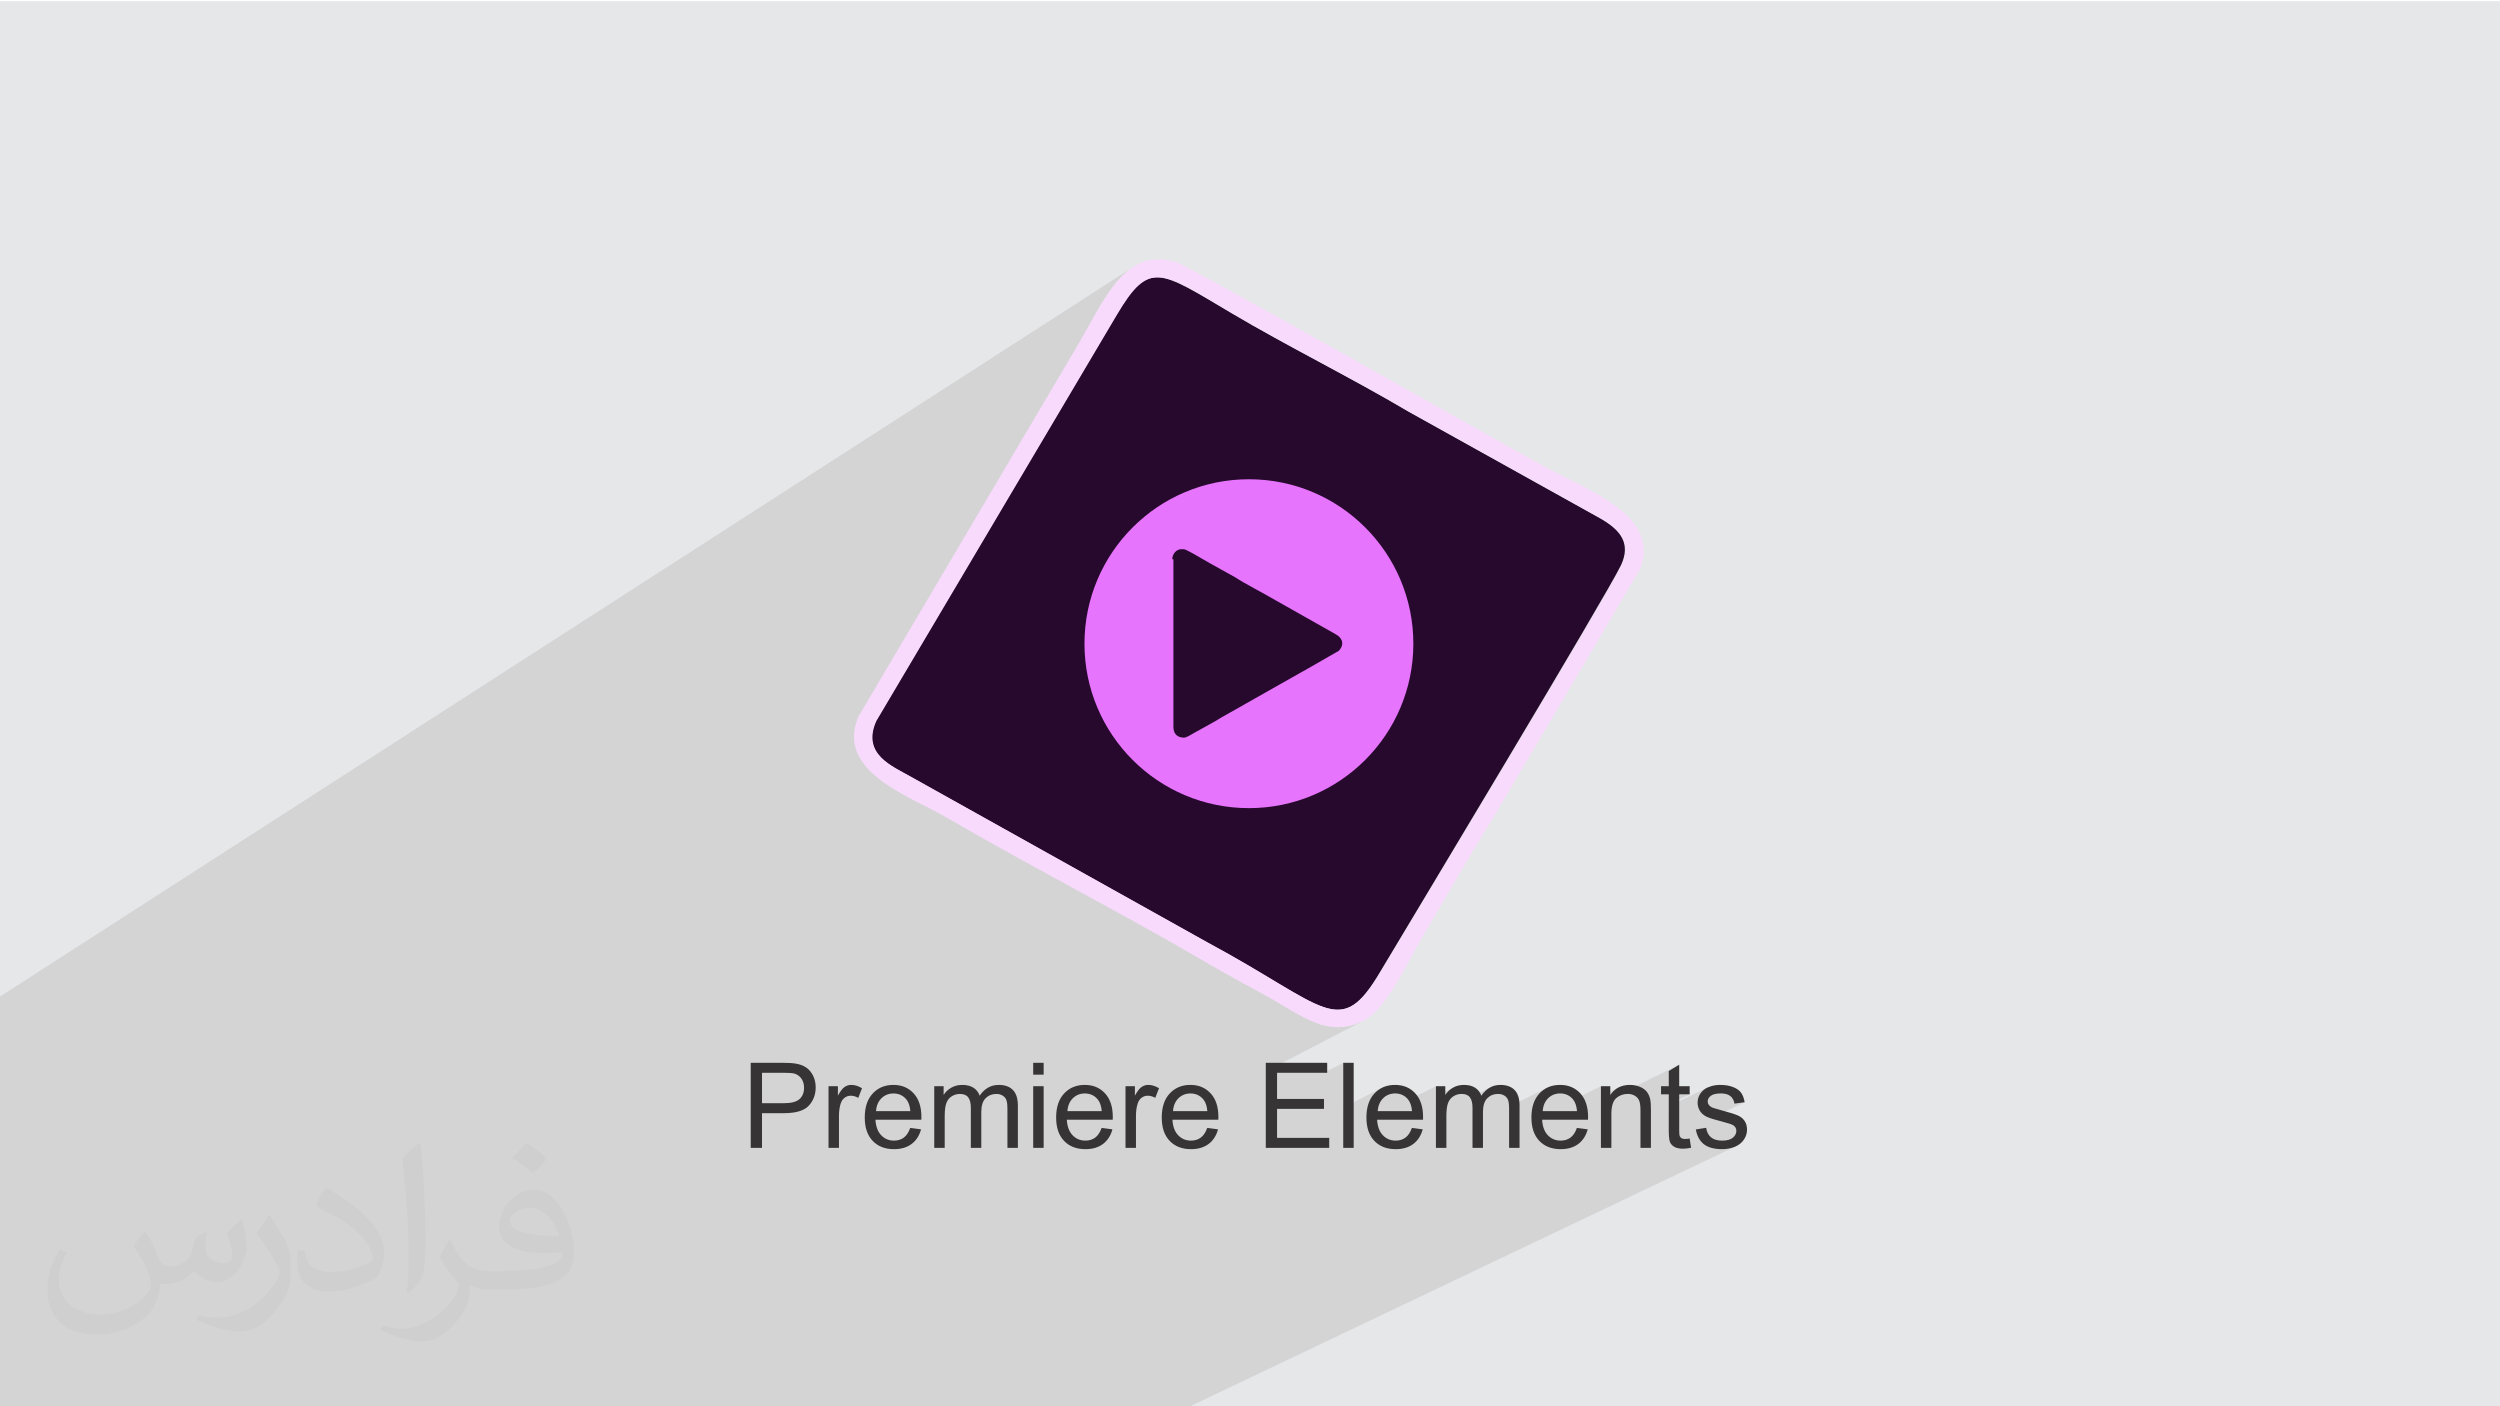
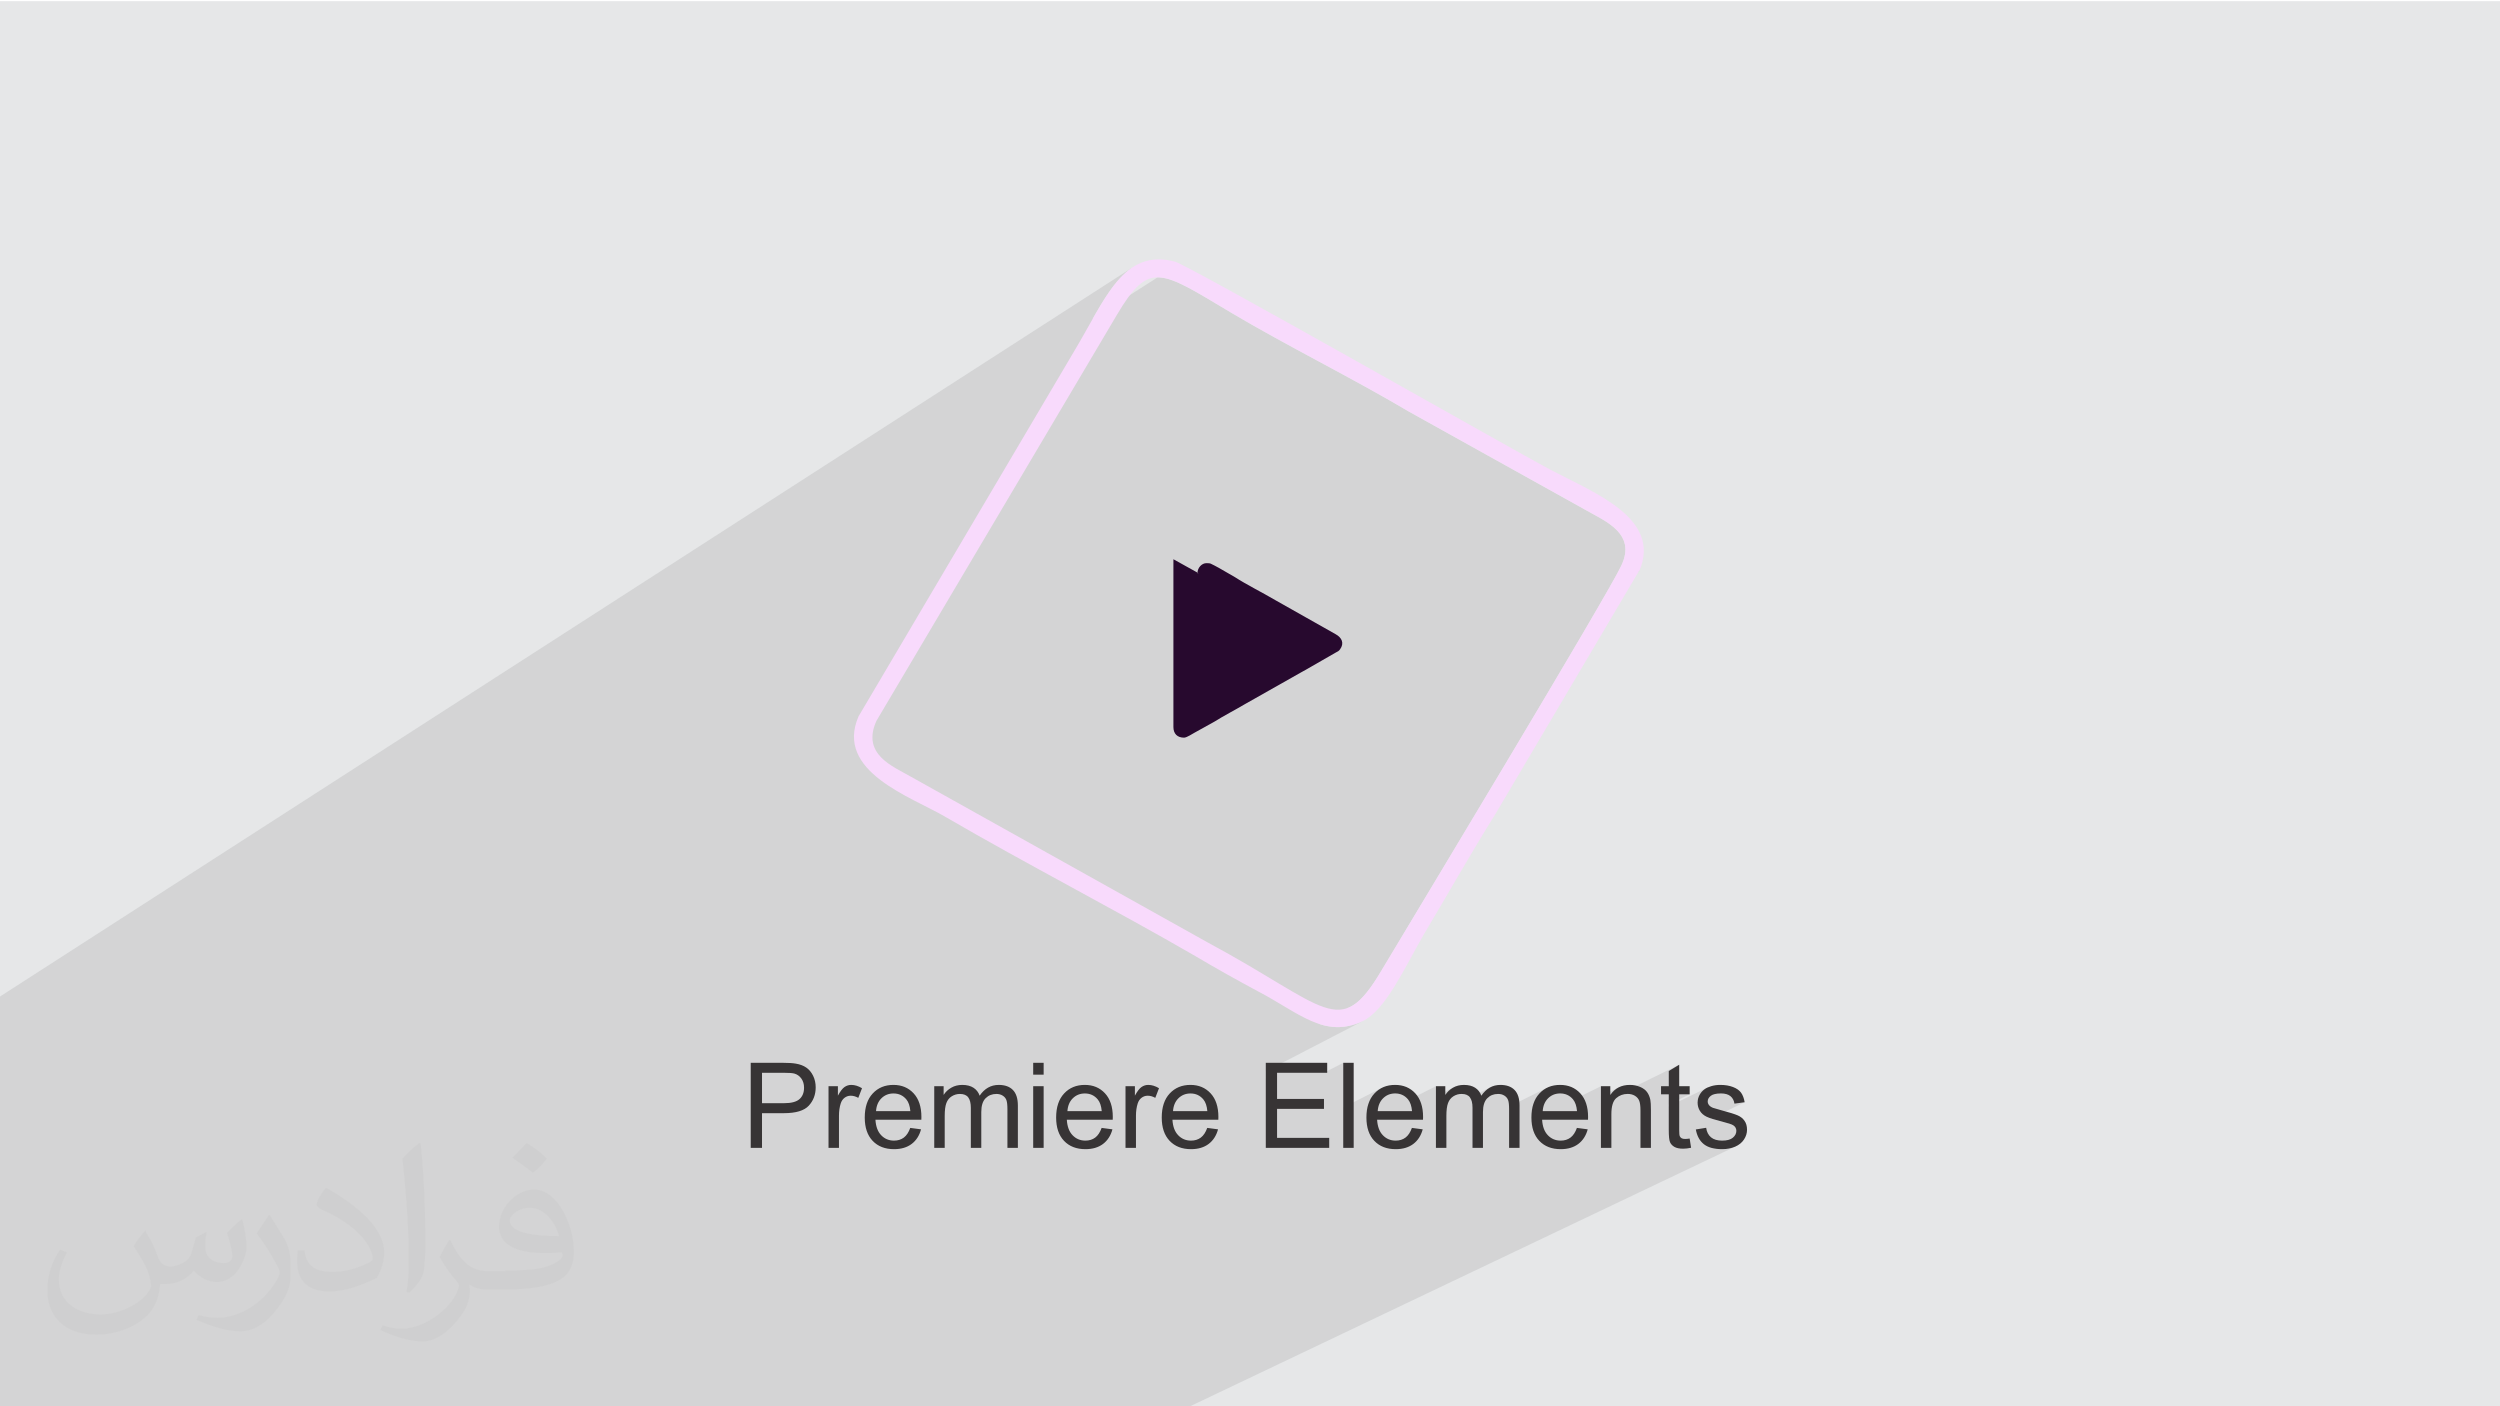
<svg xmlns="http://www.w3.org/2000/svg" xml:space="preserve" width="3.703in" height="2.083in" version="1.1" style="shape-rendering:geometricPrecision; text-rendering:geometricPrecision; image-rendering:optimizeQuality; fill-rule:evenodd; clip-rule:evenodd" viewBox="0 0 3703.33 2083.33">
  <defs>
    <style type="text/css">
   
    .fil3 {fill:#27092E}
    .fil0 {fill:#E6E7E8}
    .fil5 {fill:#E774FD}
    .fil4 {fill:#F8DAFC}
    .fil6 {fill:#373435;fill-rule:nonzero}
    .fil2 {fill:#373435;fill-opacity:0.031}
    .fil1 {fill:#373435;fill-opacity:0.102}
   
  </style>
  </defs>
  <g id="Layer_x0020_1">
    <polygon class="fil0" points="-4.67,1.74 3704.66,1.74 3704.66,2084.93 -4.67,2084.93 " />
    <polygon class="fil1" points="216.73,2083.26 215.56,2083.26 203.96,2083.26 191.3,2083.26 -3,2083.26 -3,2025.36 -3,1925.38 -3,1862.31 -3,1830.03 -3,1610.93 -3,1536.37 -3,1510.4 -3,1478.13 1676.28,396.99 1671.61,400.45 1667.08,404.28 1662.68,408.43 1658.39,412.92 1654.21,417.7 1650.11,422.78 1646.1,428.12 1642.14,433.71 1638.24,439.54 1634.38,445.57 1630.54,451.81 1626.71,458.23 1622.89,464.8 1619.05,471.52 1618.48,472.53 1714.78,410.89 1719.3,411.1 1724,411.77 1728.91,412.88 1734.07,414.43 1739.48,416.4 1745.19,418.79 1751.2,421.57 1757.56,424.76 1764.28,428.32 1771.38,432.26 1778.9,436.55 1786.85,441.2 1795.27,446.18 1804.18,451.5 1813.59,457.13 1823.55,463.07 1831.43,467.72 1839.36,472.35 1847.35,476.97 1855.4,481.57 1863.49,486.16 1871.63,490.73 1879.81,495.3 1888.02,499.85 1896.28,504.39 1904.56,508.93 1912.86,513.46 1921.19,517.99 1929.54,522.52 1937.91,527.04 1946.29,531.56 1954.67,536.09 1963.07,540.61 1971.46,545.15 1979.85,549.68 1988.23,554.22 1996.61,558.77 2004.97,563.33 2013.31,567.9 2021.63,572.48 2029.93,577.07 2038.2,581.69 2046.44,586.31 2054.65,590.95 2062.81,595.61 2070.94,600.3 2079.02,605 2087.04,609.73 2350.53,756.39 2355.86,759.38 2361.51,762.46 2367.34,765.68 2373.24,769.07 2379.07,772.69 2384.7,776.54 2390.01,780.7 2394.86,785.18 2399.13,790.03 2402.69,795.29 2405.41,801 2407.16,807.19 2407.81,813.91 2407.24,821.19 2405.31,829.06 2401.91,837.59 2399.2,843.02 2395.02,850.83 2389.46,860.87 2384.53,869.61 2428.42,845.05 2428.42,845.87 2383.85,870.8 2382.62,872.98 2374.58,887.02 2365.45,902.83 2355.31,920.26 2344.25,939.15 2332.37,959.37 2319.77,980.75 2306.52,1003.14 2292.74,1026.39 2278.5,1050.36 2263.91,1074.89 2249.04,1099.81 2234.01,1125 2218.9,1150.3 2203.8,1175.54 2188.8,1200.59 2174,1225.29 2159.49,1249.48 2145.37,1273.02 2131.72,1295.76 2118.64,1317.54 2106.22,1338.21 2094.56,1357.62 2083.74,1375.62 2073.87,1392.06 2065.02,1406.78 2057.3,1419.64 2050.8,1430.48 2045.61,1439.15 2041.19,1446.41 2036.9,1453.13 2032.73,1459.33 2028.67,1465 2024.68,1470.16 2020.76,1474.81 2016.89,1478.98 2013.06,1482.66 2009.23,1485.86 2005.4,1488.61 2001.55,1490.89 1952.6,1516.41 1955.72,1517.44 1960.26,1518.73 1964.82,1519.8 1969.41,1520.63 1974.03,1521.21 1978.69,1521.53 1983.4,1521.56 1988.17,1521.31 1992.99,1520.75 1997.88,1519.87 2002.85,1518.66 2007.9,1517.1 2013.04,1515.19 2018.27,1512.89 2021.44,1511.28 1875.07,1587.16 1875.07,1597.92 1891.79,1589.27 1961.04,1589.27 1989.8,1574.49 1989.8,1640.63 2045.83,1612.18 2042.32,1614.36 2039.03,1616.94 2035.96,1619.93 2033.19,1623.25 2030.78,1626.91 2028.75,1630.88 2027.09,1635.18 2026.59,1636.94 2054.78,1622.68 2056.96,1621.67 2059.25,1620.89 2061.64,1620.34 2064.15,1620 2066.75,1619.89 2069.62,1620.04 2072.35,1620.45 2074.95,1621.15 2077.41,1622.13 2079.74,1623.39 2081.92,1624.93 2083.96,1626.74 2085.87,1628.83 2086.48,1629.65 2127.11,1609.16 2127.11,1623.98 2154.23,1610.34 2152.42,1611.3 2150.68,1612.35 2149.03,1613.49 2147.47,1614.72 2146,1616.02 2144.62,1617.41 2143.32,1618.88 2142.12,1620.43 2141.01,1622.06 2127.11,1629.04 2127.11,1636.96 2154.49,1623.22 2155.92,1622.52 2157.39,1621.93 2158.88,1621.45 2160.4,1621.07 2161.95,1620.81 2163.54,1620.65 2165.15,1620.59 2167.22,1620.68 2169.14,1620.92 2170.91,1621.32 2172.53,1621.89 2174,1622.61 2175.33,1623.5 2176.5,1624.55 2177.52,1625.76 2177.59,1625.86 2206.88,1611.21 2203.44,1613.45 2200.21,1616.2 2197.18,1619.44 2194.35,1623.18 2179.85,1630.43 2180.36,1632.19 2180.78,1634.21 2181.07,1636.38 2181.1,1636.72 2208.4,1623.1 2210.35,1622.2 2212.41,1621.5 2214.56,1621 2216.83,1620.69 2219.19,1620.59 2220.5,1620.63 2221.78,1620.75 2223,1620.94 2224.19,1621.22 2225.33,1621.56 2226.43,1621.99 2227.48,1622.5 2228.5,1623.09 2229.46,1623.74 2230.34,1624.43 2231.14,1625.18 2231.86,1625.98 2232.51,1626.82 2233.07,1627.71 2233.56,1628.66 2233.98,1629.66 2234.33,1630.76 2234.63,1632.03 2234.9,1633.45 2235.11,1635.04 2235.28,1636.79 2235.4,1638.7 2235.43,1639.4 2290.26,1612.18 2286.75,1614.36 2283.46,1616.94 2280.39,1619.93 2277.62,1623.25 2275.22,1626.91 2273.19,1630.88 2271.53,1635.18 2271.14,1636.58 2299.22,1622.68 2301.4,1621.67 2303.69,1620.89 2306.09,1620.34 2308.59,1620 2311.19,1619.89 2314.06,1620.04 2316.8,1620.45 2319.39,1621.15 2321.85,1622.13 2324.18,1623.39 2326.36,1624.93 2328.41,1626.74 2330.32,1628.83 2330.67,1629.31 2371.55,1609.16 2371.55,1623.82 2397.72,1610.95 2394.23,1613.04 2391.03,1615.6 2388.1,1618.63 2385.45,1622.12 2371.55,1628.95 2371.55,1634.2 2487.54,1577.28 2472.05,1586.57 2472.05,1609.16 2460.61,1614.74 2460.61,1621.12 2472.05,1621.12 2472.05,1628.66 2487.54,1621.12 2503.03,1621.12 2472.05,1636.18 2472.05,1638.99 2528.24,1611.69 2527.13,1612.29 2526.11,1612.91 2525.17,1613.56 2524,1614.45 2522.9,1615.39 2521.85,1616.38 2520.87,1617.43 2519.96,1618.54 2519.1,1619.69 2518.3,1620.91 2517.57,1622.18 2516.92,1623.49 2516.35,1624.83 2515.88,1626.2 2515.48,1627.59 2515.18,1629.02 2514.96,1630.47 2514.83,1631.96 2514.81,1632.59 2536.93,1621.87 2538.55,1621.26 2540.35,1620.77 2542.34,1620.39 2544.52,1620.11 2546.89,1619.95 2549.45,1619.89 2551.64,1619.96 2553.7,1620.14 2555.63,1620.45 2557.43,1620.89 2559.11,1621.45 2560.66,1622.13 2562.08,1622.94 2563.38,1623.88 2564.55,1624.93 2565.6,1626.08 2566.53,1627.33 2567.33,1628.67 2568.02,1630.11 2568.58,1631.65 2569.02,1633.29 2569.33,1635.03 2584.46,1632.91 2534.66,1656.9 2537.31,1657.76 2540.41,1658.7 2543.84,1659.68 2547.59,1660.69 2551.67,1661.74 2554.67,1662.52 2557.38,1663.27 2559.8,1663.98 2561.93,1664.65 2563.76,1665.29 2565.3,1665.89 2566.56,1666.46 2567.51,1666.99 2568.59,1667.78 2569.54,1668.63 2570.33,1669.56 2570.99,1670.55 2571.5,1671.62 2571.86,1672.75 2572.07,1673.96 2572.15,1675.23 2572.07,1676.67 2571.83,1678.06 2571.42,1679.41 2570.85,1680.7 2570.13,1681.95 2569.24,1683.15 2568.19,1684.3 2566.99,1685.41 2565.6,1686.43 2564.05,1687.31 2536.03,1700.69 2539.03,1701.38 2542.81,1701.96 2546.87,1702.3 2551.18,1702.42 2553.83,1702.36 2556.41,1702.19 2558.92,1701.9 2561.36,1701.49 2563.74,1700.97 2566.04,1700.33 2568.28,1699.57 2570.44,1698.69 1763.02,2083.26 1734.97,2083.26 1705.59,2083.26 1659.76,2083.26 1650.63,2083.26 1649.27,2083.26 1639.42,2083.26 1636.26,2083.26 1596.24,2083.26 1584.81,2083.26 1581.87,2083.26 1557.69,2083.26 1552.39,2083.26 1541.1,2083.26 1538.22,2083.26 1524.06,2083.26 1513.59,2083.26 1511.86,2083.26 1501.65,2083.26 1492.73,2083.26 1491.21,2083.26 1485.02,2083.26 1469.95,2083.26 1461.68,2083.26 1459.65,2083.26 1456.51,2083.26 1455.58,2083.26 1446.71,2083.26 1446.27,2083.26 1437.14,2083.26 1422.38,2083.26 1419.65,2083.26 1409.93,2083.26 1405.28,2083.26 1369.34,2083.26 1368.85,2083.26 1354.97,2083.26 1341.31,2083.26 1314.3,2083.26 1286.52,2083.26 1285.52,2083.26 1273.82,2083.26 1267.07,2083.26 1263.39,2083.26 1259.88,2083.26 1241.88,2083.26 1237.42,2083.26 1227.5,2083.26 1222.98,2083.26 1221.65,2083.26 1213.74,2083.26 1208.23,2083.26 1197.23,2083.26 1186.85,2083.26 1145.2,2083.26 1121.01,2083.26 1118.1,2083.26 1095.78,2083.26 1032.96,2083.26 1031.96,2083.26 1004.76,2083.26 1004.53,2083.26 999.98,2083.26 987.17,2083.26 980.6,2083.26 943.03,2083.26 942.48,2083.26 937.01,2083.26 928.11,2083.26 918.09,2083.26 918.04,2083.26 917.96,2083.26 895.93,2083.26 887.8,2083.26 867.78,2083.26 865.2,2083.26 864.77,2083.26 859.88,2083.26 855.61,2083.26 842.73,2083.26 841.21,2083.26 837.52,2083.26 836.49,2083.26 818.28,2083.26 816.35,2083.26 815.52,2083.26 804.2,2083.26 801.14,2083.26 799.26,2083.26 790.63,2083.26 780.06,2083.26 773.85,2083.26 767.17,2083.26 765.7,2083.26 729.76,2083.26 724.64,2083.26 715.39,2083.26 705.57,2083.26 698.35,2083.26 679.45,2083.26 665.08,2083.26 642.34,2083.26 627.33,2083.26 624.72,2083.26 613.25,2083.26 606.5,2083.26 597.34,2083.26 593.79,2083.26 584.85,2083.26 583.45,2083.26 580.99,2083.26 575.34,2083.26 557.38,2083.26 543.08,2083.26 538.72,2083.26 536.99,2083.26 535.28,2083.26 534.06,2083.26 519.68,2083.26 512.7,2083.26 508.56,2083.26 465.23,2083.26 439.44,2083.26 434.69,2083.26 428.22,2083.26 415.56,2083.26 412.69,2083.26 401.61,2083.26 389.36,2083.26 389.07,2083.26 365.61,2083.26 358.82,2083.26 341.78,2083.26 243.15,2083.26 " />
    <path class="fil2" d="M216.02 1825.24c7,11 12,21 16,32 3,7 5,19 21,19 5,0 11,-2 17,-5 7,-3 12,-9 14,-17l6 -21 15 -8 1 1c-2,8 -2,15 -2,21 0,18 15,24 27,24 7,0 13,-3 13,-10 0,-8 -4,-23 -8,-35 7,-7 14,-14 22,-20l1 1c4,15 6,30 6,40 0,10 -4,20 -8,27 -7,14 -20,25 -36,25 -12,0 -25,-6 -34,-17l0 0c-9,11 -22,20 -43,20l-7 0c-1,14 -4,24 -9,33 -13,25 -50,42 -85.01,42 -49,0 -73.01,-28 -73.01,-66 0,-23 8,-45 19,-60l10 4c-7,14 -12,27 -12,40 0,35 29,52 62,52 31,0 68.01,-20 75.01,-42 -3,-25 -12,-36 -26,-59 4,-8 10,-15 17,-23l1 0 0 0 0.02 1.99zm564.05 -132.01c10,6 21,14 30,23 -6,8 -12,15 -21,21 -10,-8 -20,-15 -30,-22 7,-8 14,-15 21,-22l0 0 0 0 0 -0zm5 96.01c-17,0 -30,11 -30,19 0,17 33,23 73.01,23 -5,-20 -22,-42 -43,-42l0 0 0 0 0 0 0 0zm-37 93.01c22,0 41,-1 55,-4 16,-4 30,-12 30,-18 0,-2 0,-3 -1,-5 -9,1 -19,1 -28,1 -29,0 -52,-7 -61,-23 -2,-4 -4,-10 -4,-15 0,-16 7,-31 19,-42 10,-9 21,-14 33,-14 20,0 37,17 48,42 6,14 11,30 11,51 0,14 -4,25 -12,34 -16,15 -45,21 -90.01,21l-21 0 0 0 -5 0c-11,0 -19,-2 -26,-7l-1 0c0,3 1,5 1,8 0,10 -3,23 -10,33 -20,30 -42,43 -60,43 -19,0 -42,-7 -63,-17l4 -7c7,3 16,5 29,5 34,0 78.01,-33 84.01,-64 -1,-3 -3,-6 -7,-10 -10,-12 -16,-22 -22,-32 5,-10 10,-18 14,-25l2 0c14,29 28,46 57,46l4 0 0 0 21 0 0 0 0 0 0 0 0 0 0 0 -1 -1zm-146.01 31c3,-14 3,-29 3,-43l0 -21c0,-39 -5,-96.01 -9,-133.01 7,-8 17,-17 25,-23l2 1c5,47 7,101.01 7,151.01 0,13 -1,26 -2,35 -1,12 -8,21 -22,35l-3 -1 0 0 -1 -1zm-151.02 -62.01c1,18 10,33 41,33 20,0 36,-5 55,-14 3,-2 5,-3 5,-5 0,-12 -9,-27 -24,-41 -14,-13 -34,-25 -51,-32 -6,-3 -8,-5 -8,-8 0,-5 7,-17 13,-24l2 0c20,11 43,27 60,44 15,16 25,33 25,51 0,13 -4,26 -11,38 -23,11 -47,20 -70.01,20 -29,0 -48,-13 -48,-45 0,-3 0,-9 1,-16l10 0 0 0 0 0 0 0 0 0 0 0 0 -1zm-52 -52l18 29c7,11 13,22 13,41l0 24c0,19 -12,39 -32,60 -15,14 -29,19 -42,19 -19,0 -40,-6 -65,-17l3 -7c8,2 17,4 28,4 36,0 72.01,-26 89.01,-58 2,-4 3,-7 3,-9 0,-4 -2,-8 -4,-11 -9,-17 -19,-33 -30,-47 6,-9 12,-18 18,-27l2 0 0 0 0 0 0 0 0 0 0 0 -1 -1z" />
    <g id="_2006881605344">
      <g>
-         <path class="fil3" d="M1612.26 974.31c-14.08,-138.37 87,-248.57 207.98,-260.18 140.86,-14.08 250.24,87 262.66,210.46 14.09,136.72 -87.83,247.75 -207.15,261 -138.37,14.91 -251.06,-85.34 -263.49,-210.46l0 -0.83zm788.81 -136.72c22.37,-47.23 -24.03,-65.46 -51.37,-81.2l-263.49 -146.66c-85.34,-50.54 -179.8,-96.94 -263.49,-146.66 -105.23,-62.15 -120.97,-77.89 -169.04,3.31l-356.29 601.56c-22.37,49.71 24.03,67.11 51.37,82.86l439.15 245.26c177.32,95.29 196.37,145.83 256.86,43.09 48.06,-80.37 334.75,-556.81 356.3,-601.55z" />
        <path class="fil4" d="M2401.9 837.59c-20.72,44.74 -308.23,521.18 -356.29,601.55 -61.32,102.75 -79.54,52.2 -256.86,-43.09l-439.15 -245.26c-27.34,-15.74 -73.74,-33.15 -51.37,-82.86l356.3 -601.56c48.06,-81.2 64.63,-65.46 169.03,-3.31 83.69,49.71 178.15,96.11 263.49,146.66l263.49 146.66c27.34,15.74 73.74,33.97 51.37,81.2zm26.52 8.28c33.15,-77.89 -65.46,-115.17 -131.74,-149.97 -54.69,-29 -533.61,-301.61 -555.98,-308.23 -77.06,-20.72 -103.57,56.34 -149.97,133.4l-319.01 540.24c-35.63,82.03 78.72,119.31 129.26,149.15 120.97,70.43 250.23,136.72 370.38,206.32 30.66,18.23 60.49,34.8 92.8,52.2 58.83,30.66 97.77,70.43 154.11,43.91 33.97,-15.74 62.15,-78.72 90.31,-127.6 35.63,-59.66 69.6,-120.14 106.89,-179.8l212.94 -360.43 0 0.82z" />
-         <circle class="fil5" cx="1850.06" cy="953.59" r="243.6" />
-         <path class="fil3" d="M1738.2 828.48l0 248.57c0,9.94 5.8,15.74 15.74,15.74 4.15,0 12.43,-5.8 15.74,-7.46l29.83 -16.57c11.6,-7.46 32.31,-18.23 44.74,-25.69l82.03 -46.4c2.48,-1.66 4.97,-2.48 7.46,-4.14l44.74 -25.69c3.31,-1.66 4.97,-2.48 6.63,-4.97 6.63,-9.11 2.48,-17.4 -6.63,-22.37l-89.48 -50.54c-18.23,-10.77 -43.09,-23.2 -59.66,-33.97l-37.29 -20.72c-9.11,-4.97 -22.37,-13.26 -30.66,-17.4 -5.8,-2.49 -4.15,-3.31 -11.6,-3.31 -6.63,0 -13.26,6.63 -13.26,14.91l1.66 0z" />
+         <path class="fil3" d="M1738.2 828.48l0 248.57c0,9.94 5.8,15.74 15.74,15.74 4.15,0 12.43,-5.8 15.74,-7.46l29.83 -16.57c11.6,-7.46 32.31,-18.23 44.74,-25.69l82.03 -46.4c2.48,-1.66 4.97,-2.48 7.46,-4.14l44.74 -25.69c3.31,-1.66 4.97,-2.48 6.63,-4.97 6.63,-9.11 2.48,-17.4 -6.63,-22.37l-89.48 -50.54c-18.23,-10.77 -43.09,-23.2 -59.66,-33.97c-9.11,-4.97 -22.37,-13.26 -30.66,-17.4 -5.8,-2.49 -4.15,-3.31 -11.6,-3.31 -6.63,0 -13.26,6.63 -13.26,14.91l1.66 0z" />
      </g>
      <path class="fil6" d="M1112.01 1700.48l0 -125.99 47.57 0c8.36,0 14.75,0.41 19.18,1.2 6.19,1.03 11.38,2.99 15.57,5.87 4.19,2.9 7.57,6.95 10.12,12.14 2.55,5.19 3.81,10.91 3.81,17.16 0,10.68 -3.4,19.74 -10.23,27.13 -6.81,7.42 -19.15,11.12 -36.98,11.12l-32.31 0 0 51.38 -16.72 0zm16.72 -66.17l32.55 0c10.79,0 18.42,-1.99 22.96,-6.01 4.52,-4.02 6.78,-9.65 6.78,-16.95 0,-5.25 -1.32,-9.77 -3.99,-13.52 -2.67,-3.76 -6.19,-6.25 -10.53,-7.45 -2.81,-0.73 -8,-1.11 -15.54,-1.11l-32.23 0 0 45.04zm98.54 66.17l0 -91.33 13.9 0 0 13.99c3.55,-6.48 6.83,-10.77 9.85,-12.82 3.02,-2.08 6.33,-3.11 9.94,-3.11 5.22,0 10.53,1.65 15.93,4.9l-5.52 14.28c-3.75,-2.11 -7.51,-3.17 -11.26,-3.17 -3.37,0 -6.39,1.03 -9.06,3.05 -2.67,2.03 -4.57,4.84 -5.72,8.45 -1.73,5.48 -2.58,11.49 -2.58,18.04l0 47.72 -15.48 0zm121.06 -29.56l16.01 2.11c-2.49,9.3 -7.15,16.54 -13.96,21.67 -6.8,5.13 -15.48,7.71 -26.07,7.71 -13.31,0 -23.87,-4.11 -31.67,-12.32 -7.8,-8.18 -11.7,-19.7 -11.7,-34.52 0,-15.31 3.93,-27.22 11.82,-35.66 7.89,-8.48 18.13,-12.7 30.7,-12.7 12.17,0 22.11,4.14 29.83,12.44 7.71,8.3 11.58,19.97 11.58,35.02 0,0.91 -0.03,2.29 -0.09,4.11l-68.01 0c0.59,10 3.41,17.69 8.51,22.99 5.07,5.31 11.44,7.98 19.03,7.98 5.66,0 10.5,-1.5 14.49,-4.48 4.02,-2.99 7.19,-7.77 9.53,-14.34zm-50.68 -24.81l50.85 0c-0.67,-7.69 -2.64,-13.43 -5.83,-17.28 -4.9,-5.95 -11.29,-8.94 -19.12,-8.94 -7.1,0 -13.05,2.38 -17.89,7.13 -4.81,4.75 -7.48,11.12 -8.01,19.09zm86.25 54.37l0 -91.33 13.9 0 0 12.91c2.84,-4.46 6.65,-8.06 11.41,-10.76 4.75,-2.73 10.15,-4.08 16.22,-4.08 6.74,0 12.29,1.41 16.6,4.2 4.31,2.81 7.36,6.72 9.12,11.76 7.27,-10.65 16.69,-15.96 28.3,-15.96 9.09,0 16.1,2.5 20.97,7.51 4.9,5.01 7.36,12.72 7.36,23.14l0 62.61 -15.48 0 0 -57.48c0,-6.16 -0.53,-10.61 -1.53,-13.34 -1,-2.72 -2.81,-4.9 -5.48,-6.57 -2.64,-1.67 -5.75,-2.49 -9.3,-2.49 -6.45,0 -11.79,2.14 -16.04,6.39 -4.26,4.28 -6.37,11.11 -6.37,20.5l0 53 -15.48 0 0 -59.27c0,-6.86 -1.26,-12.02 -3.78,-15.46 -2.52,-3.43 -6.66,-5.16 -12.38,-5.16 -4.34,0 -8.36,1.15 -12.05,3.43 -3.69,2.29 -6.37,5.63 -8.04,10.06 -1.65,4.4 -2.46,10.76 -2.46,19.06l0 47.33 -15.48 0zm146.58 -108.39l0 -17.6 15.48 0 0 17.6 -15.48 0zm0 108.39l0 -91.33 15.48 0 0 91.33 -15.48 0zm101.38 -29.56l16.01 2.11c-2.49,9.3 -7.16,16.54 -13.96,21.67 -6.8,5.13 -15.48,7.71 -26.07,7.71 -13.31,0 -23.87,-4.11 -31.67,-12.32 -7.8,-8.18 -11.7,-19.7 -11.7,-34.52 0,-15.31 3.93,-27.22 11.82,-35.66 7.89,-8.48 18.12,-12.7 30.7,-12.7 12.17,0 22.11,4.14 29.83,12.44 7.71,8.3 11.58,19.97 11.58,35.02 0,0.91 -0.03,2.29 -0.09,4.11l-68.01 0c0.59,10 3.4,17.69 8.51,22.99 5.07,5.31 11.44,7.98 19.03,7.98 5.66,0 10.5,-1.5 14.49,-4.48 4.02,-2.99 7.19,-7.77 9.53,-14.34zm-50.68 -24.81l50.85 0c-0.68,-7.69 -2.64,-13.43 -5.84,-17.28 -4.9,-5.95 -11.29,-8.94 -19.12,-8.94 -7.1,0 -13.06,2.38 -17.89,7.13 -4.81,4.75 -7.48,11.12 -8,19.09zm86.07 54.37l0 -91.33 13.9 0 0 13.99c3.55,-6.48 6.83,-10.77 9.85,-12.82 3.02,-2.08 6.33,-3.11 9.94,-3.11 5.22,0 10.53,1.65 15.93,4.9l-5.52 14.28c-3.75,-2.11 -7.51,-3.17 -11.26,-3.17 -3.37,0 -6.39,1.03 -9.06,3.05 -2.67,2.03 -4.57,4.84 -5.72,8.45 -1.73,5.48 -2.58,11.49 -2.58,18.04l0 47.72 -15.48 0zm121.06 -29.56l16.01 2.11c-2.49,9.3 -7.15,16.54 -13.96,21.67 -6.8,5.13 -15.48,7.71 -26.07,7.71 -13.31,0 -23.87,-4.11 -31.67,-12.32 -7.8,-8.18 -11.7,-19.7 -11.7,-34.52 0,-15.31 3.93,-27.22 11.82,-35.66 7.89,-8.48 18.13,-12.7 30.7,-12.7 12.17,0 22.11,4.14 29.83,12.44 7.71,8.3 11.58,19.97 11.58,35.02 0,0.91 -0.03,2.29 -0.09,4.11l-68.01 0c0.59,10 3.41,17.69 8.51,22.99 5.07,5.31 11.44,7.98 19.03,7.98 5.66,0 10.5,-1.5 14.49,-4.48 4.02,-2.99 7.19,-7.77 9.53,-14.34zm-50.68 -24.81l50.85 0c-0.67,-7.69 -2.64,-13.43 -5.83,-17.28 -4.9,-5.95 -11.29,-8.94 -19.12,-8.94 -7.1,0 -13.05,2.38 -17.89,7.13 -4.81,4.75 -7.48,11.12 -8.01,19.09zm137.43 54.37l0 -125.99 90.97 0 0 14.78 -74.26 0 0 38.71 69.5 0 0 14.78 -69.5 0 0 42.93 77.24 0 0 14.78 -93.96 0zm114.73 0l0 -125.99 15.48 0 0 125.99 -15.48 0zm101.73 -29.56l16.02 2.11c-2.49,9.3 -7.16,16.54 -13.96,21.67 -6.8,5.13 -15.48,7.71 -26.07,7.71 -13.31,0 -23.87,-4.11 -31.67,-12.32 -7.8,-8.18 -11.7,-19.7 -11.7,-34.52 0,-15.31 3.93,-27.22 11.82,-35.66 7.89,-8.48 18.12,-12.7 30.7,-12.7 12.17,0 22.11,4.14 29.83,12.44 7.71,8.3 11.58,19.97 11.58,35.02 0,0.91 -0.03,2.29 -0.09,4.11l-68.01 0c0.59,10 3.4,17.69 8.51,22.99 5.07,5.31 11.44,7.98 19.03,7.98 5.66,0 10.5,-1.5 14.49,-4.48 4.02,-2.99 7.19,-7.77 9.53,-14.34zm-50.67 -24.81l50.85 0c-0.67,-7.69 -2.64,-13.43 -5.83,-17.28 -4.9,-5.95 -11.29,-8.94 -19.12,-8.94 -7.09,0 -13.05,2.38 -17.89,7.13 -4.81,4.75 -7.48,11.12 -8,19.09zm86.25 54.37l0 -91.33 13.9 0 0 12.91c2.85,-4.46 6.66,-8.06 11.41,-10.76 4.75,-2.73 10.15,-4.08 16.22,-4.08 6.75,0 12.29,1.41 16.6,4.2 4.31,2.81 7.36,6.72 9.12,11.76 7.27,-10.65 16.69,-15.96 28.3,-15.96 9.09,0 16.1,2.5 20.97,7.51 4.89,5.01 7.36,12.72 7.36,23.14l0 62.61 -15.48 0 0 -57.48c0,-6.16 -0.53,-10.61 -1.52,-13.34 -1,-2.72 -2.81,-4.9 -5.48,-6.57 -2.64,-1.67 -5.75,-2.49 -9.3,-2.49 -6.45,0 -11.79,2.14 -16.04,6.39 -4.26,4.28 -6.37,11.11 -6.37,20.5l0 53 -15.48 0 0 -59.27c0,-6.86 -1.26,-12.02 -3.79,-15.46 -2.52,-3.43 -6.66,-5.16 -12.37,-5.16 -4.34,0 -8.36,1.15 -12.06,3.43 -3.69,2.29 -6.36,5.63 -8.03,10.06 -1.65,4.4 -2.46,10.76 -2.46,19.06l0 47.33 -15.48 0zm208.86 -29.56l16.02 2.11c-2.49,9.3 -7.16,16.54 -13.96,21.67 -6.8,5.13 -15.48,7.71 -26.07,7.71 -13.31,0 -23.87,-4.11 -31.67,-12.32 -7.8,-8.18 -11.7,-19.7 -11.7,-34.52 0,-15.31 3.93,-27.22 11.81,-35.66 7.89,-8.48 18.13,-12.7 30.71,-12.7 12.17,0 22.11,4.14 29.83,12.44 7.71,8.3 11.58,19.97 11.58,35.02 0,0.91 -0.03,2.29 -0.09,4.11l-68.01 0c0.59,10 3.4,17.69 8.51,22.99 5.07,5.31 11.44,7.98 19.03,7.98 5.66,0 10.5,-1.5 14.49,-4.48 4.02,-2.99 7.19,-7.77 9.53,-14.34zm-50.67 -24.81l50.85 0c-0.67,-7.69 -2.64,-13.43 -5.83,-17.28 -4.9,-5.95 -11.29,-8.94 -19.12,-8.94 -7.09,0 -13.05,2.38 -17.89,7.13 -4.81,4.75 -7.48,11.12 -8,19.09zm86.25 54.37l0 -91.33 13.9 0 0 12.96c6.69,-9.94 16.37,-14.9 29,-14.9 5.52,0 10.56,1 15.16,2.96 4.61,1.96 8.07,4.57 10.35,7.77 2.29,3.2 3.9,7.01 4.81,11.41 0.56,2.87 0.85,7.89 0.85,15.04l0 56.07 -15.48 0 0 -55.49c0,-6.3 -0.59,-11.03 -1.79,-14.14 -1.2,-3.11 -3.34,-5.6 -6.39,-7.48 -3.05,-1.85 -6.66,-2.79 -10.76,-2.79 -6.57,0 -12.23,2.09 -17.01,6.28 -4.78,4.17 -7.16,12.11 -7.16,23.78l0 49.83 -15.48 0zm131.47 -13.81l2.11 13.67c-4.34,0.91 -8.24,1.38 -11.65,1.38 -5.6,0 -9.94,-0.88 -13.05,-2.67 -3.08,-1.79 -5.25,-4.1 -6.51,-7.01 -1.26,-2.9 -1.87,-9 -1.87,-18.3l0 -52.61 -11.44 0 0 -11.96 11.44 0 0 -22.58 15.48 -9.3 0 31.88 15.49 0 0 11.96 -15.49 0 0 53.5c0,4.43 0.26,7.27 0.82,8.53 0.53,1.26 1.41,2.26 2.64,3.02 1.23,0.73 3,1.11 5.28,1.11 1.7,0 3.96,-0.21 6.74,-0.62zm9.12 -13.46l15.31 -2.46c0.85,6.13 3.26,10.82 7.19,14.11 3.93,3.26 9.44,4.9 16.48,4.9 7.12,0 12.4,-1.44 15.86,-4.34 3.43,-2.87 5.17,-6.28 5.17,-10.18 0,-3.49 -1.56,-6.24 -4.64,-8.24 -2.17,-1.38 -7.45,-3.11 -15.84,-5.25 -11.32,-2.84 -19.15,-5.31 -23.54,-7.39 -4.37,-2.11 -7.69,-4.99 -9.94,-8.68 -2.26,-3.67 -3.4,-7.74 -3.4,-12.2 0,-4.08 0.94,-7.83 2.78,-11.3 1.88,-3.46 4.4,-6.33 7.6,-8.62 2.41,-1.76 5.69,-3.26 9.83,-4.49 4.16,-1.23 8.59,-1.85 13.34,-1.85 7.16,0 13.43,1.03 18.83,3.11 5.43,2.05 9.41,4.87 12,8.39 2.55,3.55 4.34,8.27 5.31,14.19l-15.13 2.11c-0.67,-4.75 -2.67,-8.48 -5.95,-11.14 -3.28,-2.67 -7.92,-3.99 -13.93,-3.99 -7.07,0 -12.14,1.17 -15.17,3.52 -3.02,2.35 -4.54,5.11 -4.54,8.24 0,1.99 0.61,3.81 1.88,5.42 1.26,1.65 3.22,3.02 5.92,4.11 1.56,0.59 6.07,1.91 13.64,3.96 10.91,2.9 18.54,5.31 22.87,7.16 4.34,1.85 7.74,4.57 10.2,8.09 2.5,3.55 3.73,7.95 3.73,13.23 0,5.13 -1.5,9.97 -4.52,14.52 -3.02,4.55 -7.36,8.07 -13.02,10.56 -5.69,2.49 -12.11,3.72 -19.27,3.72 -11.85,0 -20.91,-2.46 -27.13,-7.36 -6.22,-4.93 -10.18,-12.2 -11.91,-21.85z" />
    </g>
  </g>
</svg>